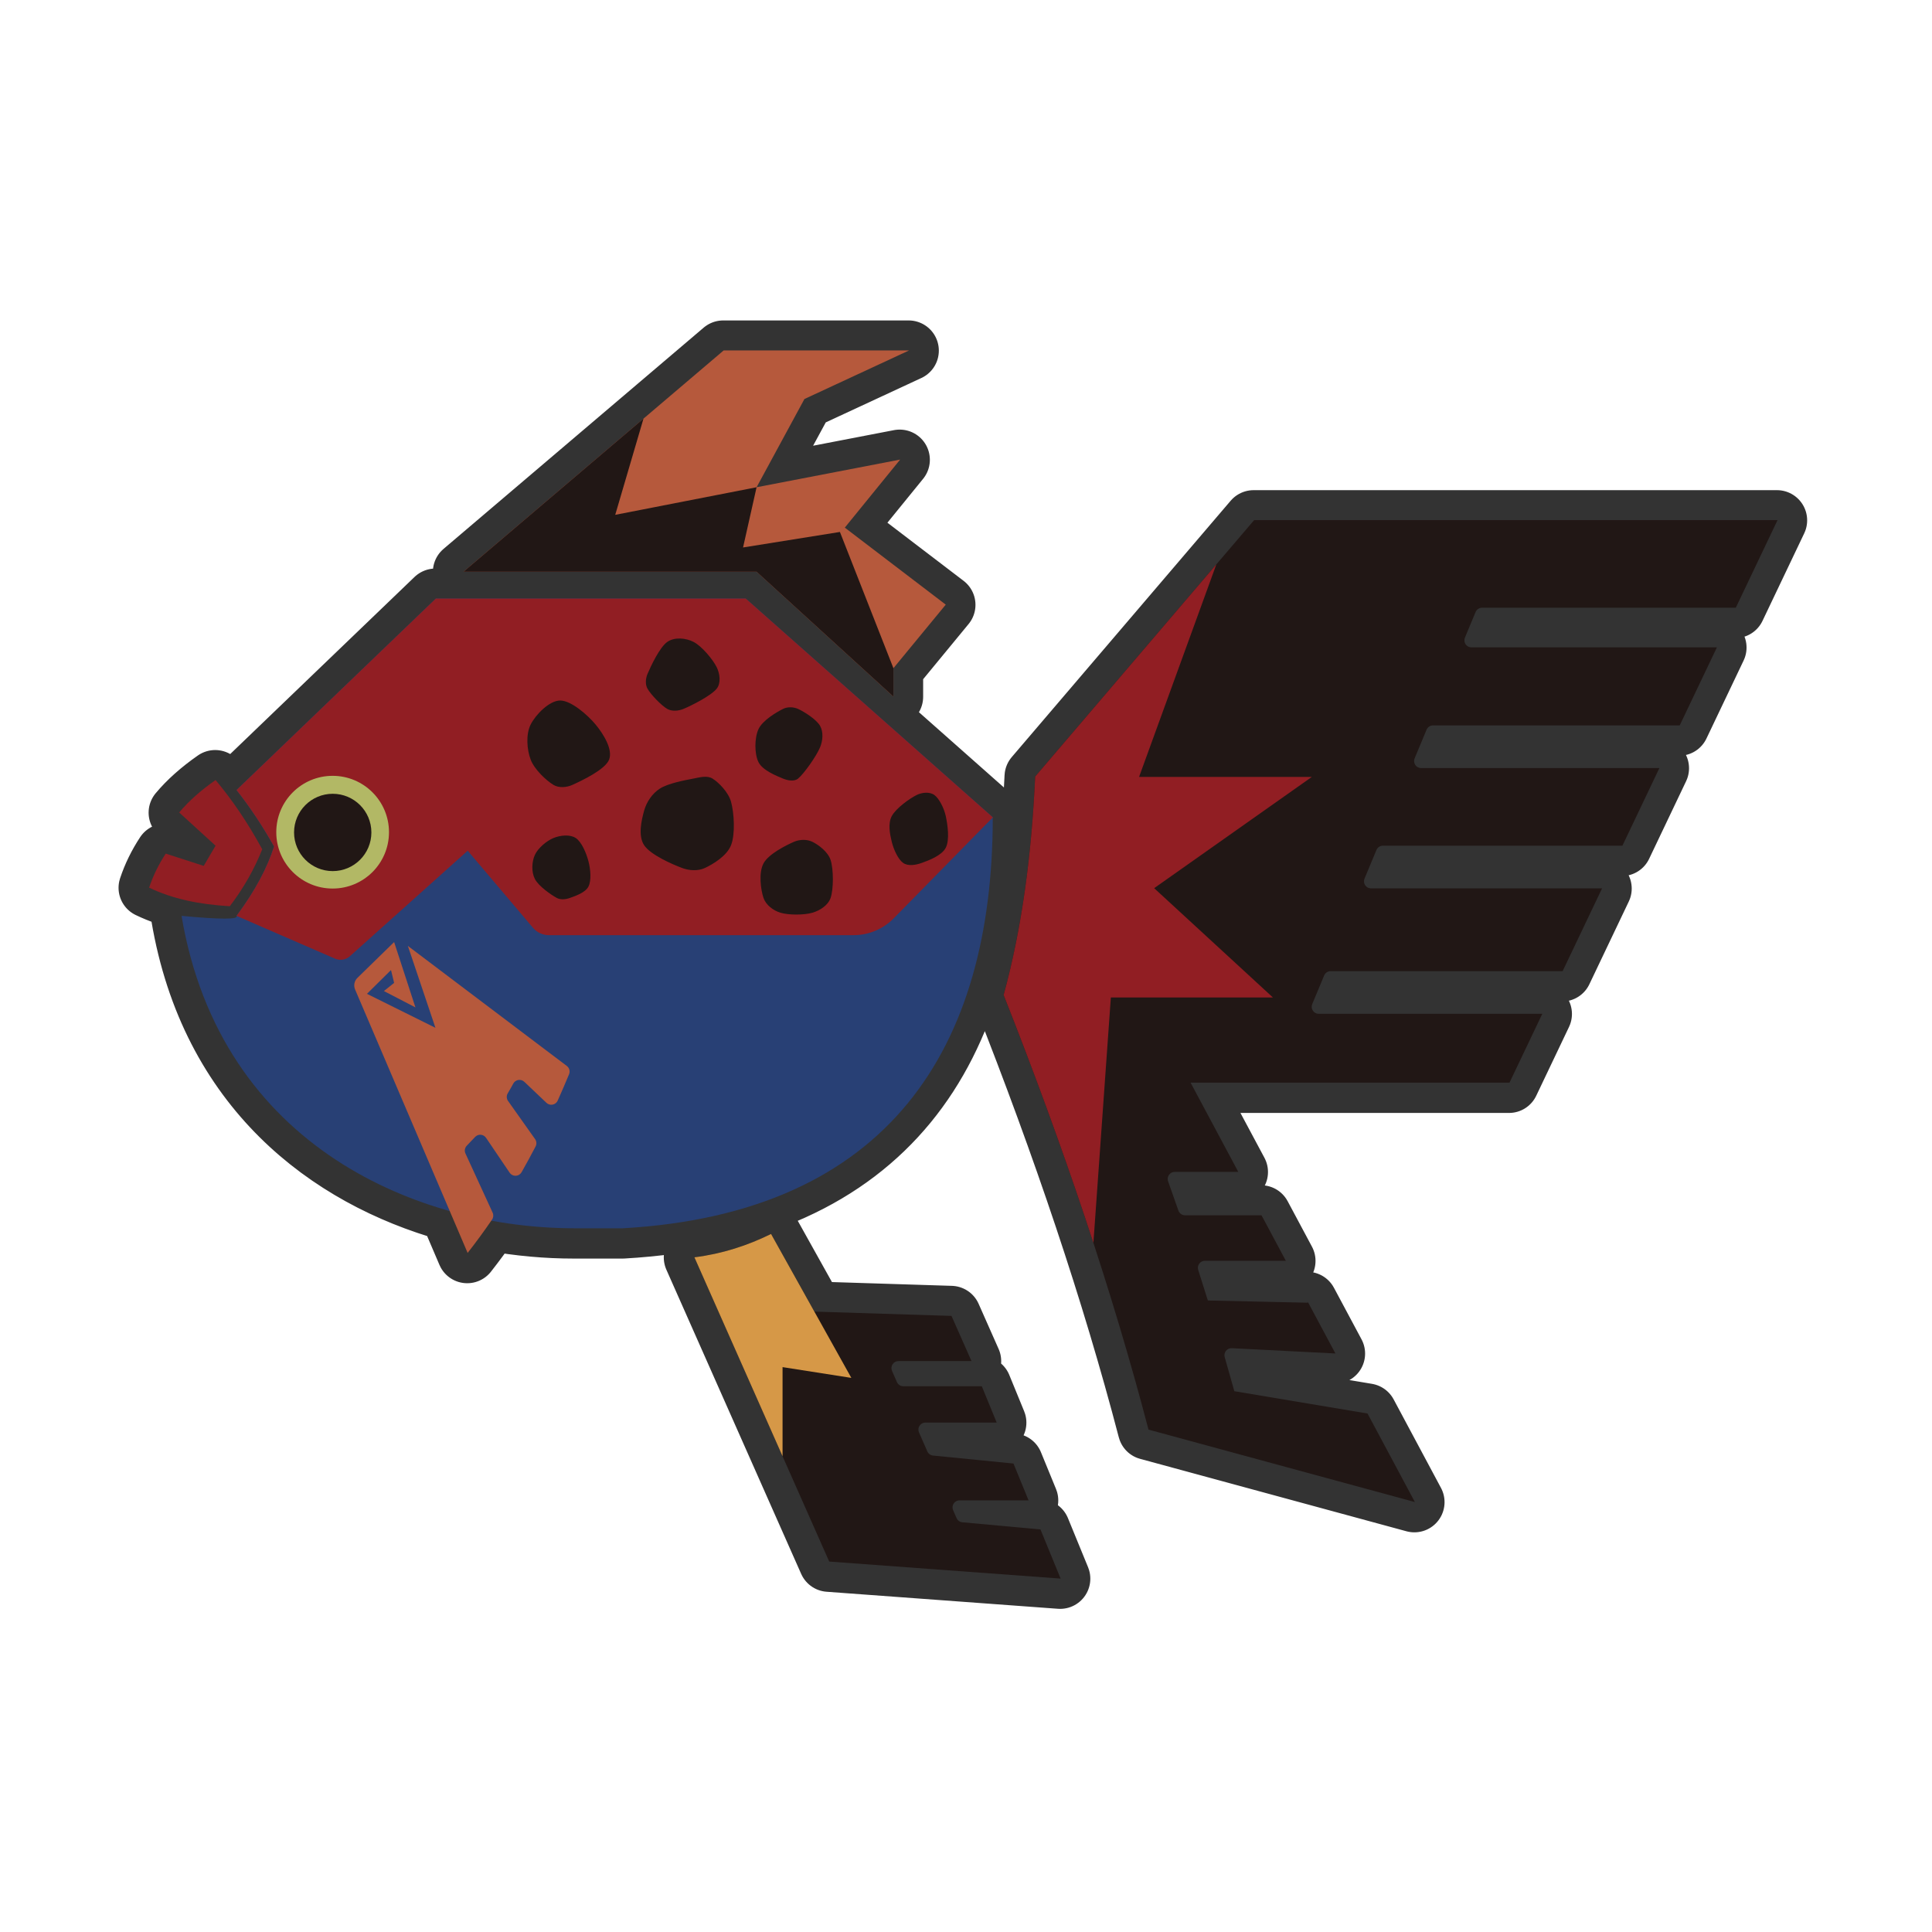
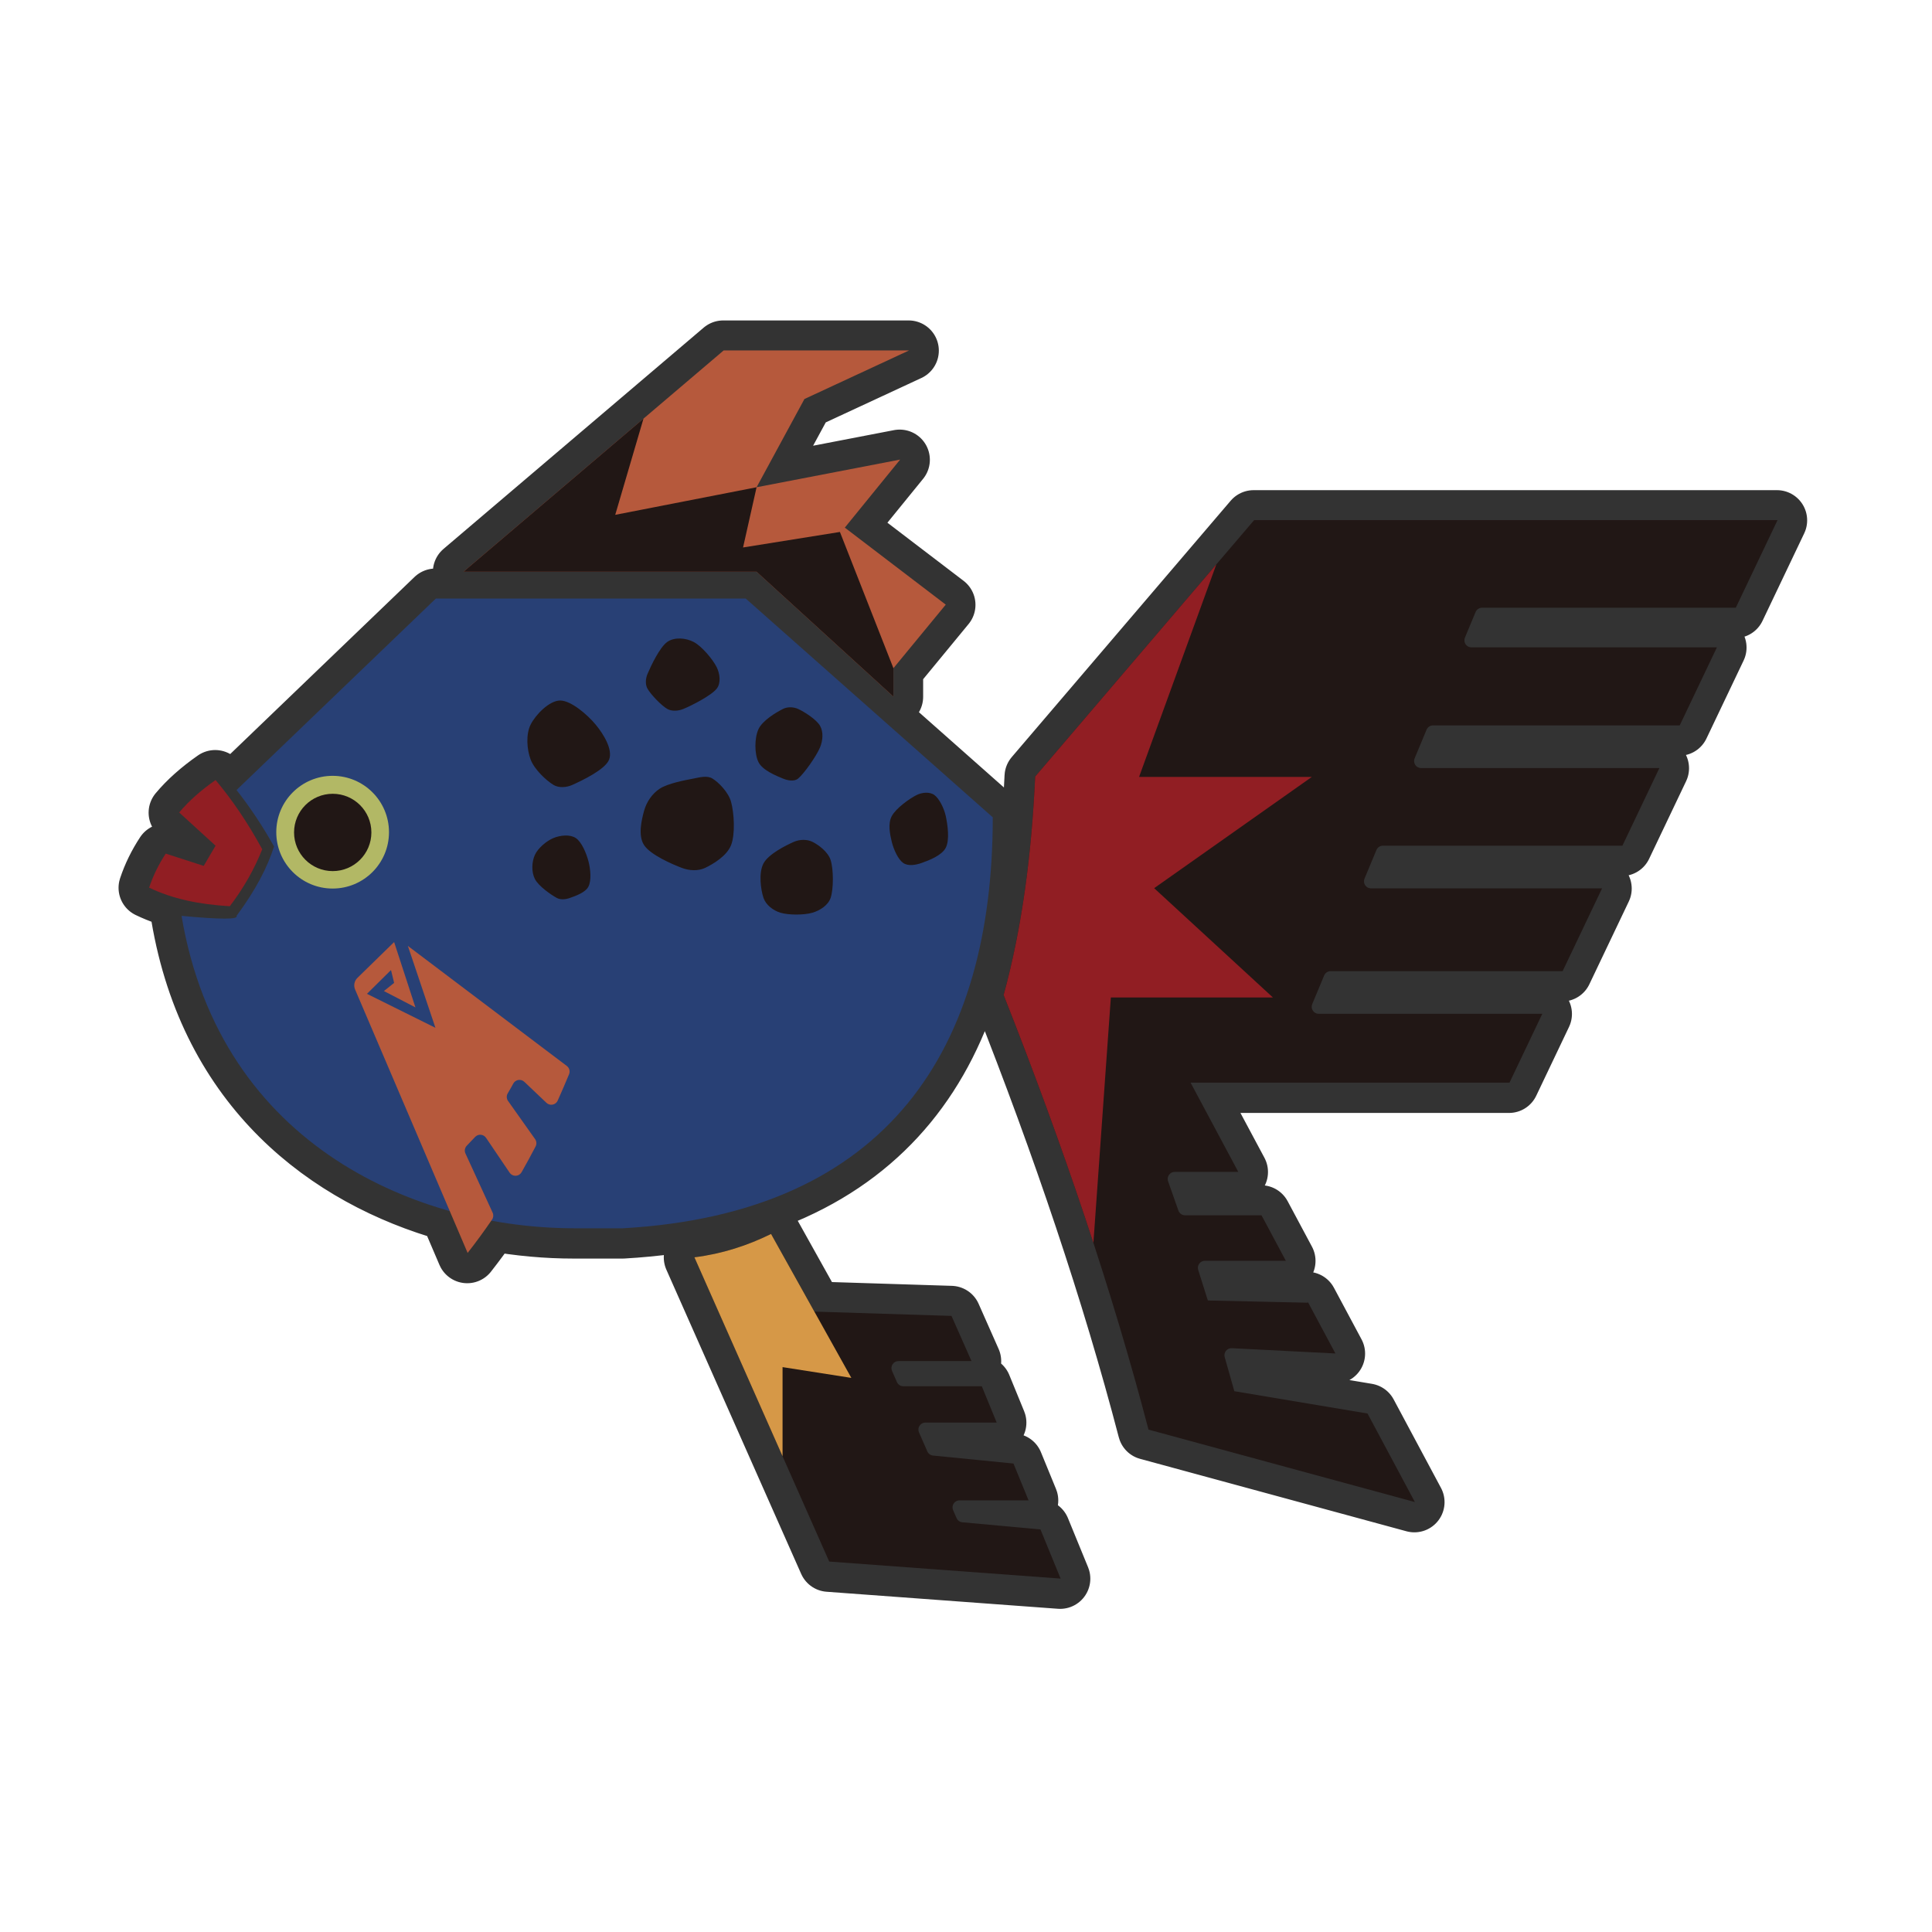
<svg xmlns="http://www.w3.org/2000/svg" width="100%" height="100%" viewBox="0 0 256 256" version="1.1" xml:space="preserve" style="fill-rule:evenodd;clip-rule:evenodd;stroke-linecap:round;stroke-linejoin:round;stroke-miterlimit:1.5;">
  <g transform="matrix(0.931,0,0,0.931,9.23,9.319)">
    <g transform="matrix(1.497,0,0,1.497,-63.848,-64.374)">
      <path d="M134.905,181.735L136.819,186.406L114.822,184.787L102.006,155.864C104.677,155.528 107.076,154.738 109.292,153.643L113.41,161.024L126.445,161.435L128.346,165.727L121.404,165.727C121.179,165.727 120.969,165.841 120.845,166.03C120.722,166.218 120.702,166.457 120.793,166.663C120.954,167.031 121.131,167.434 121.258,167.724C121.364,167.966 121.604,168.123 121.869,168.123C123.526,168.123 129.328,168.123 129.328,168.123L130.741,171.572L123.968,171.572C123.742,171.572 123.532,171.686 123.409,171.875C123.285,172.064 123.265,172.302 123.356,172.508C123.623,173.117 123.956,173.877 124.148,174.315C124.245,174.536 124.454,174.688 124.694,174.711C126.301,174.87 132.338,175.468 132.338,175.468L133.772,178.968L127.211,178.968C126.985,178.968 126.775,179.081 126.652,179.27C126.528,179.459 126.509,179.697 126.599,179.904C126.716,180.171 126.837,180.446 126.929,180.656C127.027,180.879 127.238,181.031 127.48,181.053C129.064,181.198 134.905,181.735 134.905,181.735ZM165.996,170.714L170.497,179.13L145.174,172.244C141.753,159.154 137.098,145.344 131.402,130.928C133.161,124.511 134.064,117.524 134.401,110.159L155.214,85.787L204.971,85.787L201.004,94.112L176.885,94.112C176.615,94.112 176.372,94.274 176.268,94.523C176.026,95.103 175.579,96.178 175.255,96.955C175.169,97.162 175.191,97.397 175.315,97.583C175.439,97.769 175.648,97.88 175.871,97.88C180.455,97.88 199.209,97.88 199.209,97.88L195.675,105.297L172.224,105.297C171.954,105.297 171.711,105.46 171.607,105.708C171.343,106.342 170.83,107.574 170.473,108.43C170.388,108.636 170.41,108.872 170.534,109.057C170.658,109.243 170.867,109.355 171.09,109.355C175.593,109.355 193.741,109.355 193.741,109.355L190.225,116.734L167.459,116.734C167.189,116.734 166.946,116.896 166.842,117.145C166.578,117.779 166.065,119.011 165.708,119.867C165.622,120.073 165.645,120.308 165.769,120.494C165.893,120.68 166.101,120.792 166.325,120.792C170.746,120.792 188.292,120.792 188.292,120.792L184.543,128.66L162.49,128.66C162.22,128.66 161.977,128.822 161.873,129.071C161.609,129.705 161.096,130.937 160.739,131.793C160.653,131.999 160.676,132.234 160.8,132.42C160.924,132.606 161.132,132.717 161.356,132.717C165.69,132.717 182.609,132.717 182.609,132.717L179.493,139.258L149.172,139.258L153.711,147.743L147.666,147.743C147.448,147.743 147.245,147.849 147.12,148.027C146.995,148.204 146.964,148.432 147.037,148.636C147.372,149.571 147.698,150.498 148.017,151.42C148.11,151.69 148.364,151.87 148.648,151.87C150.334,151.87 155.918,151.87 155.918,151.87L158.23,156.194L150.536,156.194C150.323,156.194 150.122,156.296 149.996,156.469C149.871,156.641 149.835,156.863 149.9,157.066C150.206,158.019 150.506,158.969 150.799,159.916C150.809,159.948 150.838,159.97 150.871,159.97L160.32,160.179L160.32,160.102L162.943,165.006C162.943,165.006 155.714,164.637 153.095,164.503C152.879,164.492 152.672,164.585 152.538,164.754C152.404,164.923 152.359,165.146 152.418,165.353C152.684,166.284 153.094,167.724 153.34,168.613C153.341,168.614 153.343,168.614 153.344,168.613C153.344,168.612 153.344,168.611 153.344,168.61C153.341,168.608 153.339,168.604 153.341,168.6C153.342,168.597 153.346,168.595 153.35,168.595C153.662,168.647 165.996,170.714 165.996,170.714ZM78.748,151.468C67.236,148.229 56.021,139.845 53.252,123.404C56.942,123.753 58.7,123.756 58.48,123.404C60.311,120.938 61.418,118.773 62.046,116.808C60.958,114.869 59.769,113.08 58.48,111.442L77.427,93.239L106.883,93.239L130.369,114.037C130.369,135.911 120.512,151.652 95.234,153.103L90.569,153.103C88.051,153.103 85.391,152.875 82.697,152.382C81.987,153.416 81.239,154.438 80.448,155.447L78.748,151.468ZM56.486,110.494C58.012,112.309 59.497,114.457 60.923,117.074C60.185,118.927 59.178,120.735 57.839,122.488C54.921,122.32 52.386,121.791 50.169,120.721C50.544,119.592 51.073,118.515 51.749,117.487L55.358,118.653L56.486,116.735L53.027,113.577C53.927,112.499 55.084,111.472 56.486,110.494ZM80.053,90.691L104.789,69.651L122.417,69.651L112.466,74.271L107.917,82.659L121.564,80.029L116.304,86.497L125.9,93.819L120.925,99.861L120.925,102.562L107.917,90.691L80.053,90.691Z" style="fill:none;stroke:rgb(51,51,51);stroke-width:5.74px;" />
    </g>
    <g>
      <path d="M23.752,102.431L52.119,75.178L96.22,75.178L131.381,106.316C131.381,139.065 116.625,162.632 78.779,164.804L71.795,164.804C50.136,164.804 21.519,153.554 15.924,120.34C21.449,120.863 24.081,120.867 23.752,120.34C26.494,116.647 28.151,113.407 29.091,110.465C27.462,107.562 25.682,104.884 23.752,102.431Z" style="fill:rgb(40,64,117);" />
      <clipPath id="_clip1">
        <path d="M23.752,102.431L52.119,75.178L96.22,75.178L131.381,106.316C131.381,139.065 116.625,162.632 78.779,164.804L71.795,164.804C50.136,164.804 21.519,153.554 15.924,120.34C21.449,120.863 24.081,120.867 23.752,120.34C26.494,116.647 28.151,113.407 29.091,110.465C27.462,107.562 25.682,104.884 23.752,102.431Z" />
      </clipPath>
      <g clip-path="url(#_clip1)">
-         <path d="M23.752,120.34C23.752,120.34 34.21,124.884 37.766,126.43C38.477,126.739 39.303,126.605 39.881,126.088C43.555,122.797 56.651,111.066 56.651,111.066C56.651,111.066 63.458,119.105 65.94,122.036C66.505,122.704 67.335,123.089 68.21,123.089C74.662,123.089 101.943,123.089 111.559,123.089C113.716,123.089 115.782,122.222 117.293,120.683C122.049,115.838 132.332,105.365 132.332,105.365L96.22,73.065L52.119,73.065L22.375,102.085L28.408,111.066L23.752,120.34Z" style="fill:rgb(145,30,35);" />
        <clipPath id="_clip2">
          <path d="M23.752,120.34C23.752,120.34 34.21,124.884 37.766,126.43C38.477,126.739 39.303,126.605 39.881,126.088C43.555,122.797 56.651,111.066 56.651,111.066C56.651,111.066 63.458,119.105 65.94,122.036C66.505,122.704 67.335,123.089 68.21,123.089C74.662,123.089 101.943,123.089 111.559,123.089C113.716,123.089 115.782,122.222 117.293,120.683C122.049,115.838 132.332,105.365 132.332,105.365L96.22,73.065L52.119,73.065L22.375,102.085L28.408,111.066L23.752,120.34Z" />
        </clipPath>
        <g clip-path="url(#_clip2)">
          <path d="M103.078,109.805C103.884,109.451 104.931,109.415 105.72,109.805C106.591,110.235 107.928,111.229 108.302,112.387C108.732,113.718 108.732,116.54 108.302,117.791C107.941,118.84 106.785,119.579 105.72,119.892C104.529,120.243 102.318,120.243 101.157,119.892C100.138,119.585 99.099,118.797 98.755,117.791C98.355,116.62 98.035,114.198 98.755,112.867C99.476,111.536 101.917,110.315 103.078,109.805ZM66.212,111.666C66.652,110.696 67.883,109.665 68.854,109.265C69.824,108.864 71.205,108.714 72.036,109.265C72.867,109.815 73.537,111.416 73.837,112.567C74.138,113.718 74.278,115.299 73.837,116.17C73.397,117.04 71.946,117.521 71.195,117.791C70.612,118.001 69.88,118.086 69.334,117.791C68.504,117.34 66.732,116.11 66.212,115.089C65.694,114.072 65.772,112.637 66.212,111.666ZM88.788,100.799C89.673,100.629 90.724,100.325 91.49,100.799C92.381,101.349 93.754,102.743 94.132,104.101C94.572,105.682 94.752,108.714 94.132,110.285C93.527,111.816 91.57,112.987 90.409,113.528C89.429,113.984 88.179,113.907 87.167,113.528C85.726,112.987 82.664,111.646 81.763,110.285C80.862,108.924 81.393,106.703 81.763,105.362C82.103,104.131 82.913,102.935 83.985,102.24C85.155,101.479 87.537,101.039 88.788,100.799ZM117.008,106.142C117.599,105.032 119.54,103.641 120.551,103.14C121.304,102.767 122.392,102.647 123.073,103.14C123.763,103.641 124.454,105.031 124.694,106.142C124.964,107.393 125.264,109.535 124.694,110.646C124.123,111.756 122.282,112.447 121.271,112.807C120.442,113.103 119.34,113.308 118.629,112.807C117.919,112.307 117.277,110.91 117.008,109.805C116.738,108.694 116.435,107.22 117.008,106.142ZM65.611,93.113C66.312,91.712 68.273,89.691 69.814,89.691C71.356,89.691 73.697,91.712 74.858,93.113C75.994,94.484 77.33,96.666 76.779,98.097C76.229,99.528 72.877,101.099 71.556,101.699C70.736,102.072 69.624,102.166 68.854,101.699C67.863,101.099 66.152,99.528 65.611,98.097C65.071,96.666 64.911,94.514 65.611,93.113ZM98.035,93.774C98.615,92.513 100.576,91.372 101.517,90.892C102.159,90.564 103.023,90.593 103.679,90.892C104.559,91.292 106.281,92.383 106.801,93.293C107.307,94.179 107.193,95.413 106.801,96.355C106.281,97.606 104.559,100.058 103.679,100.799C103.127,101.262 102.183,101.075 101.517,100.799C100.576,100.408 98.615,99.628 98.035,98.457C97.454,97.286 97.454,95.034 98.035,93.774ZM82.243,85.908C82.714,84.797 83.975,82.105 85.065,81.345C86.083,80.635 87.684,80.778 88.788,81.345C89.959,81.945 91.54,83.836 92.09,84.947C92.544,85.862 92.727,87.212 92.09,88.009C91.3,89 88.518,90.411 87.347,90.892C86.643,91.18 85.728,91.266 85.065,90.892C84.215,90.411 82.714,88.84 82.243,88.009C81.898,87.4 81.97,86.553 82.243,85.908Z" style="fill:rgb(33,23,21);" />
        </g>
        <circle cx="37.428" cy="108.432" r="8.021" style="fill:rgb(178,184,101);" />
        <clipPath id="_clip3">
          <circle cx="37.428" cy="108.432" r="8.021" />
        </clipPath>
        <g clip-path="url(#_clip3)">
          <g transform="matrix(0.686,0,0,0.686,11.765,34.084)">
            <circle cx="37.428" cy="108.432" r="8.021" style="fill:rgb(33,23,21);" />
          </g>
        </g>
      </g>
      <path d="M20.767,101.012C23.052,103.729 25.274,106.944 27.409,110.863C26.305,113.637 24.798,116.344 22.793,118.968C18.423,118.717 14.629,117.925 11.31,116.323C11.871,114.633 12.663,113.021 13.674,111.482L19.078,113.227L20.767,110.356L15.588,105.628C16.936,104.013 18.668,102.476 20.767,101.012Z" style="fill:rgb(145,30,35);" />
    </g>
    <path d="M138.173,207.67L141.039,214.664L108.105,212.24L88.918,168.938C92.916,168.434 96.508,167.252 99.826,165.613L105.99,176.664L125.507,177.278L128.353,183.704L117.96,183.704C117.622,183.704 117.308,183.875 117.123,184.157C116.938,184.44 116.909,184.797 117.044,185.106C117.286,185.657 117.551,186.261 117.74,186.693C117.9,187.057 118.259,187.292 118.656,187.292C121.136,187.292 129.823,187.292 129.823,187.292L131.939,192.456L121.798,192.456C121.46,192.456 121.145,192.626 120.961,192.909C120.776,193.191 120.746,193.548 120.882,193.857C121.282,194.769 121.78,195.906 122.068,196.562C122.213,196.893 122.526,197.12 122.885,197.155C125.291,197.394 134.329,198.288 134.329,198.288L136.476,203.527L126.653,203.527C126.315,203.528 126.001,203.698 125.816,203.981C125.631,204.263 125.602,204.62 125.737,204.929C125.913,205.329 126.093,205.741 126.231,206.055C126.377,206.389 126.693,206.616 127.056,206.65C129.428,206.867 138.173,207.67 138.173,207.67ZM184.72,191.17L191.459,203.77L153.547,193.461C148.425,173.864 141.455,153.188 132.928,131.604C135.561,121.997 136.913,111.536 137.418,100.51L168.579,64.021L243.073,64.021L237.134,76.485L201.023,76.485C200.619,76.485 200.255,76.728 200.1,77.1C199.738,77.969 199.067,79.578 198.582,80.743C198.454,81.051 198.488,81.404 198.673,81.682C198.859,81.96 199.171,82.127 199.505,82.127C206.368,82.127 234.445,82.127 234.445,82.127L229.154,93.232L194.045,93.232C193.641,93.232 193.277,93.474 193.122,93.847C192.726,94.796 191.958,96.641 191.424,97.922C191.296,98.23 191.33,98.583 191.515,98.861C191.701,99.139 192.013,99.306 192.347,99.306C199.089,99.306 226.26,99.306 226.26,99.306L220.995,110.355L186.91,110.355C186.507,110.355 186.143,110.597 185.987,110.97C185.592,111.919 184.823,113.764 184.29,115.045C184.161,115.353 184.195,115.706 184.381,115.984C184.566,116.262 184.878,116.429 185.213,116.429C191.832,116.429 218.101,116.429 218.101,116.429L212.488,128.209L179.471,128.209C179.067,128.209 178.703,128.452 178.548,128.825C178.153,129.774 177.384,131.618 176.85,132.899C176.722,133.208 176.756,133.56 176.941,133.838C177.127,134.117 177.439,134.284 177.773,134.284C184.263,134.284 209.593,134.284 209.593,134.284L204.928,144.075L159.533,144.075L166.327,156.78L157.277,156.78C156.952,156.78 156.647,156.938 156.46,157.204C156.272,157.47 156.226,157.811 156.336,158.117C156.837,159.516 157.326,160.904 157.803,162.285C157.943,162.688 158.322,162.958 158.748,162.958C161.272,162.958 169.632,162.958 169.632,162.958L173.094,169.432L161.575,169.432C161.255,169.432 160.955,169.585 160.767,169.843C160.578,170.101 160.525,170.434 160.623,170.738C161.081,172.165 161.529,173.586 161.968,175.005C161.983,175.052 162.027,175.085 162.077,175.085L176.223,175.399L176.223,175.282L180.15,182.625C180.15,182.625 169.327,182.072 165.405,181.872C165.083,181.855 164.772,181.995 164.571,182.248C164.371,182.5 164.304,182.834 164.392,183.145C164.791,184.538 165.405,186.694 165.772,188.025C165.775,188.027 165.777,188.026 165.779,188.025C165.778,188.023 165.778,188.022 165.778,188.021C165.773,188.018 165.772,188.011 165.774,188.006C165.776,188.001 165.782,187.997 165.787,187.998C166.255,188.076 184.72,191.17 184.72,191.17Z" style="fill:rgb(33,23,21);" />
    <clipPath id="_clip4">
      <path d="M138.173,207.67L141.039,214.664L108.105,212.24L88.918,168.938C92.916,168.434 96.508,167.252 99.826,165.613L105.99,176.664L125.507,177.278L128.353,183.704L117.96,183.704C117.622,183.704 117.308,183.875 117.123,184.157C116.938,184.44 116.909,184.797 117.044,185.106C117.286,185.657 117.551,186.261 117.74,186.693C117.9,187.057 118.259,187.292 118.656,187.292C121.136,187.292 129.823,187.292 129.823,187.292L131.939,192.456L121.798,192.456C121.46,192.456 121.145,192.626 120.961,192.909C120.776,193.191 120.746,193.548 120.882,193.857C121.282,194.769 121.78,195.906 122.068,196.562C122.213,196.893 122.526,197.12 122.885,197.155C125.291,197.394 134.329,198.288 134.329,198.288L136.476,203.527L126.653,203.527C126.315,203.528 126.001,203.698 125.816,203.981C125.631,204.263 125.602,204.62 125.737,204.929C125.913,205.329 126.093,205.741 126.231,206.055C126.377,206.389 126.693,206.616 127.056,206.65C129.428,206.867 138.173,207.67 138.173,207.67ZM184.72,191.17L191.459,203.77L153.547,193.461C148.425,173.864 141.455,153.188 132.928,131.604C135.561,121.997 136.913,111.536 137.418,100.51L168.579,64.021L243.073,64.021L237.134,76.485L201.023,76.485C200.619,76.485 200.255,76.728 200.1,77.1C199.738,77.969 199.067,79.578 198.582,80.743C198.454,81.051 198.488,81.404 198.673,81.682C198.859,81.96 199.171,82.127 199.505,82.127C206.368,82.127 234.445,82.127 234.445,82.127L229.154,93.232L194.045,93.232C193.641,93.232 193.277,93.474 193.122,93.847C192.726,94.796 191.958,96.641 191.424,97.922C191.296,98.23 191.33,98.583 191.515,98.861C191.701,99.139 192.013,99.306 192.347,99.306C199.089,99.306 226.26,99.306 226.26,99.306L220.995,110.355L186.91,110.355C186.507,110.355 186.143,110.597 185.987,110.97C185.592,111.919 184.823,113.764 184.29,115.045C184.161,115.353 184.195,115.706 184.381,115.984C184.566,116.262 184.878,116.429 185.213,116.429C191.832,116.429 218.101,116.429 218.101,116.429L212.488,128.209L179.471,128.209C179.067,128.209 178.703,128.452 178.548,128.825C178.153,129.774 177.384,131.618 176.85,132.899C176.722,133.208 176.756,133.56 176.941,133.838C177.127,134.117 177.439,134.284 177.773,134.284C184.263,134.284 209.593,134.284 209.593,134.284L204.928,144.075L159.533,144.075L166.327,156.78L157.277,156.78C156.952,156.78 156.647,156.938 156.46,157.204C156.272,157.47 156.226,157.811 156.336,158.117C156.837,159.516 157.326,160.904 157.803,162.285C157.943,162.688 158.322,162.958 158.748,162.958C161.272,162.958 169.632,162.958 169.632,162.958L173.094,169.432L161.575,169.432C161.255,169.432 160.955,169.585 160.767,169.843C160.578,170.101 160.525,170.434 160.623,170.738C161.081,172.165 161.529,173.586 161.968,175.005C161.983,175.052 162.027,175.085 162.077,175.085L176.223,175.399L176.223,175.282L180.15,182.625C180.15,182.625 169.327,182.072 165.405,181.872C165.083,181.855 164.772,181.995 164.571,182.248C164.371,182.5 164.304,182.834 164.392,183.145C164.791,184.538 165.405,186.694 165.772,188.025C165.775,188.027 165.777,188.026 165.779,188.025C165.778,188.023 165.778,188.022 165.778,188.021C165.773,188.018 165.772,188.011 165.774,188.006C165.776,188.001 165.782,187.997 165.787,187.998C166.255,188.076 184.72,191.17 184.72,191.17Z" />
    </clipPath>
    <g clip-path="url(#_clip4)">
      <path d="M88.918,168.938L99.826,165.613L111.254,186.1L101.464,184.567L101.464,197.253L88.918,168.938Z" style="fill:rgb(214,152,71);" />
      <path d="M166.266,61.891L152.205,100.564L176.797,100.564L154.352,116.4L171.253,131.955L148.188,131.955L145.296,172.652L130.964,131.955L135.638,100.564L166.266,61.891Z" style="fill:rgb(145,30,35);" />
    </g>
    <path d="M60.201,162.584C60.347,162.902 60.316,163.274 60.119,163.564C59.024,165.167 57.867,166.752 56.642,168.313C56.642,168.313 43.143,136.717 40.625,130.822C40.383,130.255 40.514,129.598 40.955,129.167C42.547,127.614 46.18,124.069 46.18,124.069L49.213,133.369L44.727,131.044L46.18,129.881L45.736,128.053L42.314,131.438L52.059,136.273L48.135,124.616C48.135,124.616 67.074,138.92 70.757,141.702C71.121,141.977 71.253,142.463 71.079,142.884C70.558,144.134 70.019,145.385 69.459,146.635C69.326,146.93 69.059,147.143 68.741,147.206C68.423,147.268 68.094,147.173 67.859,146.95C66.944,146.081 65.608,144.814 64.708,143.959C64.481,143.744 64.165,143.647 63.856,143.698C63.547,143.75 63.28,143.943 63.134,144.221C62.926,144.607 62.665,145.073 62.351,145.599C62.15,145.938 62.168,146.364 62.396,146.686C63.266,147.916 65.4,150.927 66.244,152.117C66.46,152.423 66.488,152.824 66.316,153.156C65.676,154.386 65.011,155.612 64.317,156.831C64.145,157.131 63.831,157.321 63.486,157.334C63.141,157.347 62.814,157.181 62.62,156.895C61.657,155.471 60.142,153.232 59.263,151.933C59.094,151.682 58.82,151.521 58.518,151.496C58.216,151.471 57.92,151.584 57.711,151.803C57.312,152.222 56.852,152.704 56.518,153.055C56.235,153.352 56.162,153.79 56.333,154.162C57.142,155.924 59.455,160.959 60.201,162.584ZM56.05,71.364L93.084,39.864L119.476,39.864L104.578,46.781L97.767,59.338L118.199,55.401L110.324,65.085L124.691,76.046L117.242,85.092L117.242,89.136L97.767,71.364L56.05,71.364Z" style="fill:rgb(182,89,60);" />
    <clipPath id="_clip5">
      <path d="M60.201,162.584C60.347,162.902 60.316,163.274 60.119,163.564C59.024,165.167 57.867,166.752 56.642,168.313C56.642,168.313 43.143,136.717 40.625,130.822C40.383,130.255 40.514,129.598 40.955,129.167C42.547,127.614 46.18,124.069 46.18,124.069L49.213,133.369L44.727,131.044L46.18,129.881L45.736,128.053L42.314,131.438L52.059,136.273L48.135,124.616C48.135,124.616 67.074,138.92 70.757,141.702C71.121,141.977 71.253,142.463 71.079,142.884C70.558,144.134 70.019,145.385 69.459,146.635C69.326,146.93 69.059,147.143 68.741,147.206C68.423,147.268 68.094,147.173 67.859,146.95C66.944,146.081 65.608,144.814 64.708,143.959C64.481,143.744 64.165,143.647 63.856,143.698C63.547,143.75 63.28,143.943 63.134,144.221C62.926,144.607 62.665,145.073 62.351,145.599C62.15,145.938 62.168,146.364 62.396,146.686C63.266,147.916 65.4,150.927 66.244,152.117C66.46,152.423 66.488,152.824 66.316,153.156C65.676,154.386 65.011,155.612 64.317,156.831C64.145,157.131 63.831,157.321 63.486,157.334C63.141,157.347 62.814,157.181 62.62,156.895C61.657,155.471 60.142,153.232 59.263,151.933C59.094,151.682 58.82,151.521 58.518,151.496C58.216,151.471 57.92,151.584 57.711,151.803C57.312,152.222 56.852,152.704 56.518,153.055C56.235,153.352 56.162,153.79 56.333,154.162C57.142,155.924 59.455,160.959 60.201,162.584ZM56.05,71.364L93.084,39.864L119.476,39.864L104.578,46.781L97.767,59.338L118.199,55.401L110.324,65.085L124.691,76.046L117.242,85.092L117.242,89.136L97.767,71.364L56.05,71.364Z" />
    </clipPath>
    <g clip-path="url(#_clip5)">
      <path d="M82.49,46.781L77.649,63.265L97.767,59.338L95.842,67.909L109.628,65.701L117.723,86.318L117.723,91.129L97.767,73.186L51.425,73.186L82.49,46.781Z" style="fill:rgb(33,23,21);" />
    </g>
  </g>
</svg>